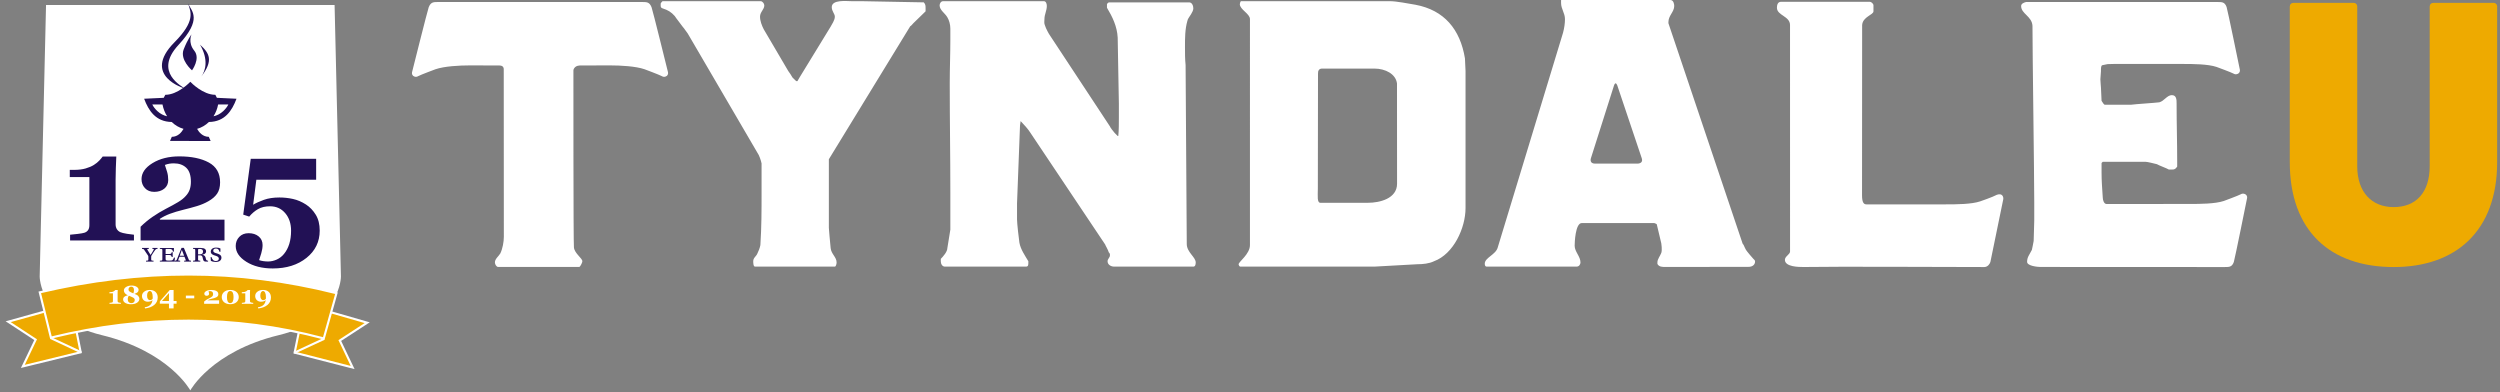
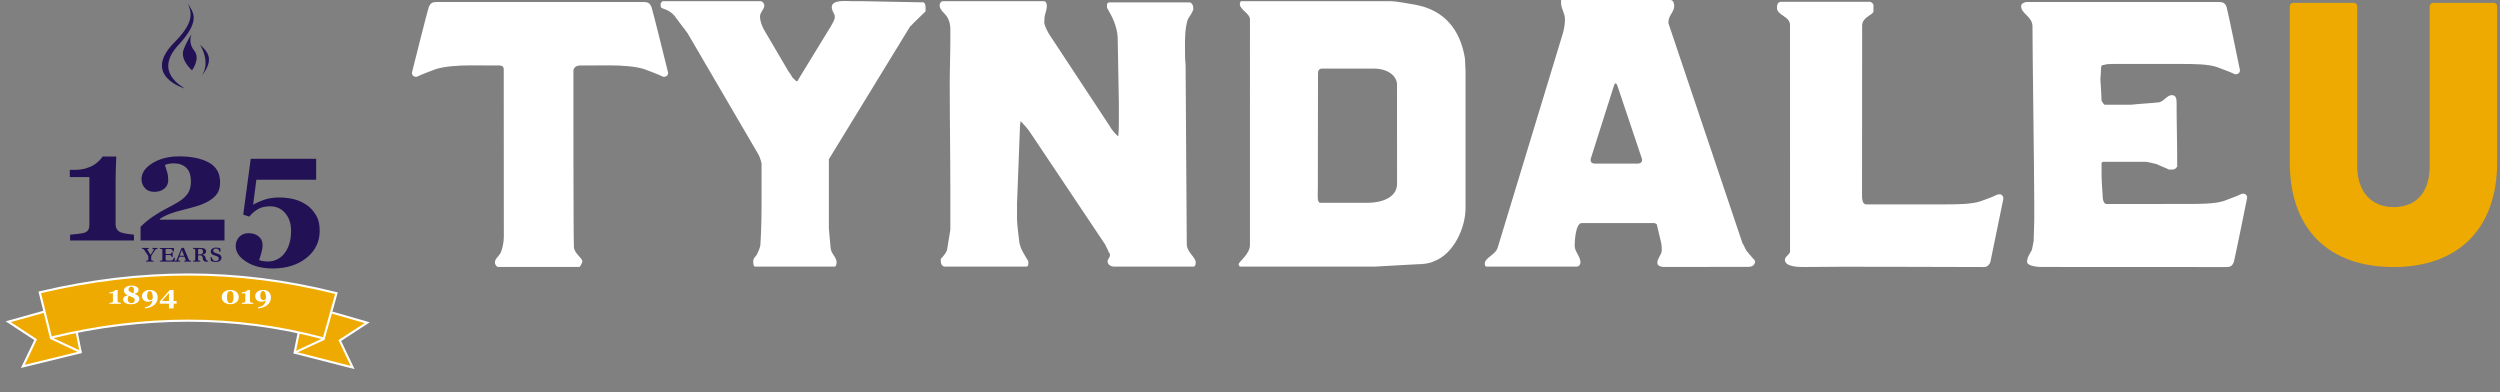
<svg xmlns="http://www.w3.org/2000/svg" viewBox="0 0 880 138">
  <rect x="0" y="0" width="880" height="138" fill="#808080" stroke="none" />
  <g fill="none" fill-rule="evenodd">
    <path fill="#fff" d="M235.144 25.47c.102.574-.134 1.211-.781 1.448-.547.205-.917.174-1.462-.145-.757-.431-6.008-2.396-6.008-2.396-3.1-1.064-8.362-1.358-12.128-1.358 0 0-10.657.03-10.685.03-.208 0-1.099.087-1.612.56-.512.477-.629.955-.629 1.166 0 0-.028 60.855.18 62.331.211 2.096 2.97 3.801 2.97 4.855 0 .421-.65 1.8-1.071 2.007H175.353c-.632 0-1.145-.956-1.145-1.586 0-1.262 1.259-2.099 1.89-3.152.837-1.68 1.254-4.198 1.254-5.875 0-.632-.035-56.515-.035-58.824 0-.213.129-1.439-1.474-1.482-.011 0-10.427-.03-10.427-.03-3.775 0-9.033.294-12.135 1.358 0 0-5.259 1.964-6.02 2.396-.545.319-.919.35-1.465.145-.638-.236-.877-.874-.772-1.448 0 0 5.497-21.941 5.881-22.925.8-2.063 2.023-1.778 3.381-1.839 4.902-.013 66.785-.013 71.684 0 1.354.061 2.58-.224 3.376 1.839.381.984 5.797 22.925 5.797 22.925zM325.806 3.986c-.651.63-3.668 3.566-4.315 4.197-.215.211-.863 1.047-1.082 1.047l-28.652 46.826V80.201c0 .209.423 5.251.631 7.138.214 2.102 2.097 3.149 2.097 5.043 0 .416-.209 1.469-.63 1.469h-28.09c-.627 0-.627-1.469-.627-1.89 0-1.259 1.047-1.678 1.462-2.731.424-.84.842-1.891 1.053-2.939.42-6.51.42-11.967.42-18.688V57.527c-.21-1.053-.841-2.938-1.472-3.776l-24.542-41.999c-.218-.204-1.295-1.888-1.727-2.305-.432-.632-2.589-3.356-2.804-3.784-1.296-1.463-2.376-2.094-4.318-2.724-.65-.212-.65-.629-.65-1.051v-.627c0-.21.65-.845.65-.845h34.535c.648 0 1.292.845 1.292 1.472 0 1.469-1.509 2.312-1.509 3.985 0 1.477.648 3.152 1.295 4.414l8.636 14.697c.212.209 1.294 1.891 1.506 2.309.211.212 1.296 1.261 1.296 1.261h.433l.86-1.471 10.794-17.638c.433-.84 1.515-2.312 1.515-3.574 0-1.043-1.083-1.886-1.083-3.359 0-2.725 5.178-2.098 6.909-2.098h3.453c3.236 0 18.779.418 22.011.418.651.633.651 1.262.651 2.104zm91.523 18.897l.411 62.99c0 2.937 3.153 4.614 3.153 6.508 0 .839-.215 1.469-.841 1.469h-27.884c-1.043 0-2.303-.63-2.303-1.89 0-.841.838-1.259.838-2.101 0-.418 0-.63-.42-1.048-.206-.844-1.254-2.521-1.254-2.729l-26.416-39.474c-.635-1.046-2.306-2.939-3.356-3.984l-.209 1.465-1.052 27.506v5.666c0 1.257.631 6.931.84 8.191.421 2.308 1.889 4.408 3.143 6.509v.421c0 .839 0 1.469-.838 1.469h-28.511c-1.042 0-1.467-1.052-1.467-1.89v-.841c.84-.837 2.307-2.52 2.307-3.781l1.052-6.506V67.816c0-12.803-.213-25.615-.213-38.426 0-5.248.213-10.288.213-15.325v-3.992c0-1.467-.426-2.939-1.052-3.982-.84-1.475-2.725-2.523-2.725-4.203 0-.627.418-1.472 1.257-1.472h35.431c.84 0 1.049 1.051 1.049 1.681 0 1.68-.84 2.939-.84 4.619 0 .634-.209 1.469.211 2.309.209.839 1.466 3.15 1.675 3.358l21.175 32.125c0 .212 1.257 1.891 1.679 2.314.206.204 1.047 1.05 1.047 1.05h.211c.206-1.893.206-4.618.206-6.507v-4.835c0-3.358-.417-19.733-.417-23.305-.215-3.994-1.886-7.353-3.774-10.499V1.467c0-.206.629-.633.629-.633h28.3c1.047 0 1.469 1.262 1.469 2.104 0 1.261-1.469 2.934-1.889 3.777 0 .208-.208.418-.208.634-.841 2.937-.841 6.089-.841 9.236 0 2.097 0 4.2.215 6.299zm98.54 50.39c0 6.927-4.191 16.167-11.11 18.687-1.676.838-3.979 1.051-5.87 1.051l-15.09.839h-47.175c-.42 0-.628-.63-.628-.839 0-.844 3.986-3.571 3.986-6.721V6.715c0-1.886-3.566-3.36-3.566-5.249 0-.206.208-1.051.417-1.051H489.247c2.305 0 6.497.845 9.012 1.261 10.07 1.891 15.727 8.609 17.406 18.897 0 .841.203 3.78.203 4.41zm-24.102-8.609s-.024-34.431-.024-35.274c-.42-3.357-4.108-5.248-7.944-5.248h-18.45c-1.049 0-1.479.773-1.412 1.891 0 3.449-.056 40.31-.056 40.31 0 2.654-.381 5.195 1.048 5.041h16.565c4.192 0 10.274-1.473 10.274-6.72zm126.018 27.407c0 .842-.634 1.928-2.511 1.867h-2.043c-7.744 0-15.479.023-23.218.023h-3.866c-.918 0-2.149.038-2.733-1.048v-.632c0-1.049 1.001-2.248 1.365-3.261.372-1.006 0-3.357 0-3.357l-1.596-6.721s-.223-.213-.448-.213c0-.211-.689-.211-.689-.211h-25.257c-2.28 0-2.506 6.933-2.506 7.988 0 2.093 2.05 3.776 2.05 5.875 0 .63-.457 1.469-1.367 1.469h-31.637c-.685 0-.685-.839-.685-1.052 0-2.097 3.87-3.148 4.555-5.664l22.988-75.587c.454-1.684.683-3.364.683-4.832 0-2.099-1.37-3.567-1.37-5.665V0h38.464c1.136 0 1.366 1.467 1.366 2.096 0 2.103-2.043 3.363-2.043 5.667v.42l25.943 77.06s.224.838.453.838c.226.63.908 1.885.908 1.885.231.422 2.28 2.848 2.507 3.052.456.422.687.636.687 1.052zm-41.346-34.476s2.079 0 1.479-1.835l-8.606-25.616s-.598-1.832-1.197 0l-8.133 25.623s-.597 1.831 1.477 1.831zm128.713 12.543l-4.534 22.078c-.176.609-.893 1.783-2.161 1.783-10.548 0-53.001-.223-62.642-.02h-1.24c-1.256 0-6.288 0-6.288-2.519 0-1.257 1.813-1.887 1.813-2.939l-.009-79.707c0-3.152-4.61-3.356-4.61-6.088 0-.839.207-2.099 1.466-2.099H658.2c.416 0 1.259.634 1.259 1.26V3.986c0 1.262-3.781 1.886-3.986 4.828 0 3.246-.037 56.793-.037 59.972 0 2.598.686 3.152 1.522 3.152h27.978c3.768 0 9.025-.028 12.071-1.053 0 0 4.414-1.505 5.895-2.321 1.952-.715 2.374.82 2.248 1.574zm85.836-.462s-4.349 21.595-4.678 22.544c-.695 1.996-1.937 1.717-3.287 1.78-3.978.007-64.858-.032-64.858-.032-.832 0-4.626-.326-4.626-1.8 0-1.68.843-2.518 1.68-4.2.212-.833.418-2.093.632-3.149 0-1.048.206-5.875.206-7.136v-6.508c0-9.446-.626-52.663-.626-62.115-.212-3.357-3.989-4.196-3.989-6.925 0-.846.922-1.223 1.759-1.436 4.656 0 63.387-.004 67.282.007 1.352.061 2.59-.216 3.284 1.777.341.946 4.684 22.146 4.684 22.146.072.557-.199 1.167-.851 1.401-.556.19-.933.16-1.451-.145-.739-.419-5.906-2.319-5.906-2.319-3.044-1.025-8.301-1.054-12.076-1.054h-24.056l-2.25.059-1.789.369c-.623 0-.533 1.834-.533 2.043 0 .42-.206 2.522-.206 2.94 0 .631.206 2.729.206 2.935 0 .634.209 3.782.209 4.621.211.213.631 1.161 1.052 1.377h9.434c1.466-.216 8.383-.635 9.847-.845 1.682-.416 2.732-2.523 4.407-2.523 1.676 0 1.676 1.683 1.676 2.944 0 7.564.209 13.181.209 20.737v1.471c-.626.841-.843 1.048-1.885 1.048h-1.045c-.631-.419-3.567-1.468-4.199-1.89-.835-.208-3.356-.84-3.984-.84h-15.091l-.42.418V60.672c0 3.149.211 5.458.42 8.823 0 1.049.488 2.312 1.327 2.312 2.015 0 29.214-.015 29.214-.015 3.775 0 9.033-.029 12.08-1.051 0 0 5.159-1.905 5.894-2.324.525-.301.903-.335 1.458-.141.653.229.924.843.847 1.399z" />
    <path fill="#ea0" d="M806 57.042V2.344C806 1.538 806.541 1 807.35 1h21.049c.81 0 1.349.538 1.349 1.344V58.521c0 9.138 5.128 14.38 12.818 14.38 7.961 0 12.684-5.242 12.684-14.38V2.344c0-.806.54-1.344 1.349-1.344h21.049C878.46 1 879 1.538 879 2.344v54.698C879 81.368 864.428 94 842.567 94 820.304 94 806 81.368 806 57.042" />
    <g transform="translate(13 1)">
-       <path fill="#fff" d="M107.011 96.355L104.775.758H3.205L.969 96.354S.897 111.652 22.8 116.957c23.782 5.757 31.191 19.458 31.191 19.458s7.408-13.701 31.189-19.458c21.903-5.304 21.831-20.602 21.831-20.602" />
      <g fill="#215" fill-rule="nonzero">
-         <path d="M37.735 33.754l6.903-.324.541-1.059c4.35 0 8.462-4.22 8.809-4.583l.005.001c.347.364 4.462 4.582 8.811 4.582l.538 1.059 6.904.324c-1.573 4.221-4.104 8.102-9.709 8.187-1.18 1.146-2.596 1.986-4.16 2.418.658 1.172 1.964 2.802 4.121 2.802l.64 1.459H46.842l.64-1.459c2.159 0 3.461-1.631 4.121-2.802-1.562-.432-2.98-1.273-4.159-2.418-5.603-.085-8.135-3.965-9.709-8.187zm24.426 6.178c1.223-.27 2.384-.854 3.435-1.829.724-.67 1.449-1.577 1.783-2.341h-3.593c-.287 1.528-.849 2.939-1.625 4.17zm-21.557-4.17c.338.765 1.059 1.67 1.783 2.341 1.051.974 2.212 1.559 3.436 1.829-.777-1.231-1.338-2.642-1.626-4.17z" />
        <path d="M57.401 14.717c3.078 5.266 1.944 9.191.462 11.211 4.308-5.604 2.924-8.155-.462-11.211m-2.811 9.042c-.083.077 3.105-4.088.779-6.941-2.327-2.852-.949-5.705-.949-5.705s-1.292 1.541-2.758 5.243c-1.466 3.701 2.928 7.403 2.928 7.403m-4.741-8.969c8.459-9.125 4.608-11.826 3.437-14.371-.081-.18-.1-.187-.041-.009.929 2.843 2.611 5.978-4.832 13.481-11.739 11.832 3.664 16.259 3.521 16.259-.432-.641-11.14-5.59-2.086-15.36" />
      </g>
    </g>
    <path fill="#215" fill-rule="nonzero" d="M52.39 87.284v.309l-.414.037c-.17.01-.212.096-.127.23.308.528.828 1.345 1.145 1.864h.022c.435-.682.838-1.326 1.103-1.845.095-.154.063-.24-.095-.25l-.393-.037v-.309h1.824v.309c-.509.037-.615.114-.891.479-.318.404-.816 1.183-1.219 1.835-.085.146-.127.27-.127.471v.864c0 .48.064.491.825.529v.307h-2.651v-.307c.776-.038.828-.049.828-.529v-.835c0-.191-.032-.317-.095-.423-.413-.662-.923-1.402-1.389-2.065-.191-.259-.308-.298-.753-.325v-.309zm8.823 0v1.269h-.353c-.135-.788-.549-.933-1.424-.933h-.877c-.207 0-.268.077-.268.24v1.557h1.158c.754 0 .9-.126.986-.635h.353v1.682h-.353c-.086-.519-.233-.711-.986-.711h-1.158v1.345c0 .558.135.644 1.278.644.647 0 .999-.048 1.206-.212.172-.144.389-.566.463-.863h.353l-.181 1.411h-5.15v-.307c.828-.029.888-.049.888-.529V88.13c0-.499-.072-.499-.888-.536v-.309h4.954zm1.945 3.093c-.158.374-.318.768-.403 1.057-.042.164-.032.288.191.299l.477.038v.307h-1.963v-.307c.531-.029.659-.096.806-.433.382-.923 1.198-2.968 1.633-4.082h.828c.478 1.124 1.326 3.159 1.729 4.158.139.318.308.336.786.356v.307h-2.439v-.307l.424-.029c.201-.028.201-.115.149-.27-.107-.278-.318-.787-.435-1.095H63.158zm.86-2.391h-.022c-.201.557-.519 1.488-.731 2.025h1.547c-.211-.528-.604-1.526-.794-2.025zm5.703 3.255c0 .48.064.491.785.529v.307h-2.556v-.307c.721-.038.775-.049.775-.529v-3.112c0-.499-.064-.499-.775-.536v-.309h2.715c1.358 0 1.866.472 1.866 1.211 0 .71-.572 1.046-1.326 1.152v.038c.901.145 1.103.645 1.221 1.238.074.366.137.529.254.654.117.135.371.192.561.192v.307h-.805c-.489 0-.753-.182-.901-.566-.108-.287-.158-.624-.234-.933-.127-.489-.327-.71-.975-.71h-.605v1.374zm0-1.72h.657c.691 0 1.082-.268 1.082-.94 0-.807-.604-.961-1.113-.961-.466 0-.626.039-.626.289zm7.537-.892c-.201-.826-.573-1.143-1.241-1.143-.615 0-.955.288-.955.768 0 .596.669.778 1.167.913.933.288 1.718.596 1.718 1.537 0 .807-.583 1.508-2.058 1.508-.53 0-1.282-.144-1.675-.422l-.074-1.307h.318c.244.864.678 1.393 1.516 1.393.637 0 1.05-.289 1.05-.826 0-.596-.561-.855-1.113-1.019-.869-.249-1.717-.557-1.717-1.45 0-.825.669-1.431 1.919-1.431.563 0 1.114.115 1.475.316v1.162h-.331z" />
    <g fill="#215" transform="translate(24 55)">
      <path d="M55.023 29.646H25.485v-4.831c1.292-1.281 2.707-2.451 4.244-3.51 1.538-1.058 3.097-1.997 4.68-2.816 1.692-.872 3.112-1.65 4.257-2.335 1.147-.684 2.047-1.401 2.701-2.149.654-.694 1.123-1.45 1.406-2.269.282-.818.422-1.735.422-2.75 0-2.26-.546-3.906-1.639-4.937-1.094-1.032-2.542-1.548-4.345-1.548-.565 0-1.098.04-1.598.12-.502.08-1.025.227-1.572.44.272.801.536 1.628.789 2.482.254.854.382 1.806.382 2.856 0 1.264-.463 2.269-1.389 3.015-.928.748-2.109 1.121-3.543 1.121-1.362 0-2.448-.436-3.255-1.308-.808-.872-1.212-1.93-1.212-3.176 0-2.171 1.289-4.048 3.869-5.632C32.262.837 35.405.045 39.111.045c4.288 0 7.752.721 10.395 2.162 2.643 1.441 3.965 3.763 3.965 6.966 0 1.654-.351 2.99-1.049 4.003-.699 1.014-1.73 1.905-3.093 2.67-1.217.694-2.565 1.264-4.046 1.709s-3.066.872-4.755 1.281c-1.799.445-3.365.917-4.7 1.414-1.335.498-2.52 1.094-3.556 1.789v.293h22.75zm28.692-12.651c1.362.89 2.507 2.086 3.432 3.59.927 1.504 1.389 3.368 1.389 5.592 0 3.914-1.549 7.113-4.646 9.595-3.097 2.482-7.053 3.724-11.866 3.724-3.724 0-6.83-.784-9.319-2.35-2.489-1.565-3.733-3.415-3.733-5.551 0-1.264.414-2.331 1.241-3.203.826-.872 1.93-1.308 3.31-1.308 1.436 0 2.611.378 3.529 1.134.917.756 1.376 1.766 1.376 3.03 0 .889-.154 1.859-.463 2.909s-.563 1.851-.763 2.402c.436.16.943.28 1.526.361s1.127.12 1.635.12c1.036 0 2.052-.227 3.052-.681.998-.452 1.853-1.116 2.561-1.988.817-.997 1.434-2.174 1.853-3.536.417-1.361.627-2.905.627-4.631 0-2.509-.687-4.568-2.061-6.178-1.375-1.61-3.152-2.415-5.335-2.415-1.692 0-3.111.333-4.256 1.001-1.147.668-2.174 1.544-3.083 2.629l-2.106-.694L64.259.902h23.024v7.367H66.236l-1.13 8.806c.981-.604 2.244-1.182 3.787-1.733 1.544-.551 3.36-.828 5.449-.828 1.617 0 3.21.173 4.781.521 1.572.345 3.102.999 4.591 1.96zM23.153 29.646H.672v-2.029c.546-.036 1.414-.125 2.602-.267 1.19-.143 2.003-.284 2.439-.428.546-.177.972-.48 1.282-.908.309-.428.463-1.014.463-1.762V7.332H.563V4.797h1.498c1.581 0 2.947-.169 4.101-.508 1.154-.338 2.112-.748 2.874-1.228.781-.497 1.421-1.014 1.921-1.548.499-.534.894-1.005 1.185-1.414h4.796c-.054 1.157-.109 2.509-.163 4.057-.054 1.548-.082 2.935-.082 4.164v15.641c0 .641.141 1.197.422 1.668.283.472.686.832 1.212 1.081.472.213 1.263.409 2.372.588 1.108.178 1.925.285 2.452.321z" />
    </g>
    <g fill-rule="nonzero" stroke="#fff" stroke-width=".75" transform="translate(3 97)">
      <g transform="translate(0 10.323)">
        <path fill="#ea0" d="M9.542 12.246l-9.658-6.326.796-.222 11.434-3.193L22.036-.254l3.36 16.92-20.358 4.986z" />
        <path d="M14.808 11.648l10.761 5.047" />
      </g>
      <g transform="translate(99.967 10.323)">
        <path fill="#ea0" d="M16.638 12.535l9.641-6.267-.789-.227-11.44-3.298L4.076.51.745 16.807l20.414 5.236z" />
        <path d="M11.11 11.961L.57 16.852" />
      </g>
      <path fill="#ea0" d="M11.369 5.818C28.924 1.69 46.267-.375 63.395-.375c17.13 0 34.351 2.162 51.66 6.487l.374.093-4.463 15.93-.358-.095c-15.468-4.108-31.206-6.162-47.213-6.162-16.01 0-32.044 1.96-48.103 5.879l-.363.089-3.929-15.941z" />
    </g>
    <g fill="#fff" transform="translate(38 100)">
      <path d="M4.553 6.933H.541v-.334c.097-.006.252-.021.464-.044s.357-.047.435-.07c.097-.029.173-.079.229-.149.056-.07.083-.167.083-.29V3.26H.521v-.417h.267c.282 0 .526-.028.732-.084s.377-.123.514-.202c.139-.082.254-.167.343-.255.089-.088.16-.165.211-.232h.857c-.01.19-.02.412-.029.668-.009.254-.015.482-.015.686v2.574c0 .105.025.197.076.275.05.077.122.137.216.178.085.035.226.067.424.097.198.03.344.047.437.053v.332z" />
      <g fill-rule="nonzero">
        <path d="M11.06 5.188c0 .54-.267.992-.8 1.358-.533.366-1.258.55-2.177.55-.82 0-1.483-.157-1.989-.471s-.758-.715-.758-1.204c0-.378.136-.689.406-.934.27-.245.698-.429 1.281-.552-.467-.19-.819-.431-1.057-.721s-.357-.613-.357-.971c0-.489.259-.899.776-1.23.518-.331 1.157-.497 1.919-.497.74 0 1.338.146 1.797.439.459.293.689.656.689 1.09 0 .334-.125.614-.374.842-.25.227-.622.408-1.119.542.622.203 1.072.451 1.35.745.274.296.413.634.413 1.014zm-1.63.444c0-.205-.049-.375-.146-.51-.097-.135-.237-.256-.419-.364-.181-.105-.413-.214-.694-.326-.281-.11-.548-.224-.802-.338-.108.114-.201.285-.282.514-.082.229-.122.471-.122.726 0 .431.115.768.346 1.011.231.243.534.365.911.365s.672-.1.887-.299c.214-.199.321-.46.321-.779zm-.271-3.595c0-.34-.084-.614-.25-.824-.167-.209-.399-.314-.696-.314-.281 0-.515.09-.698.269-.184.179-.277.407-.277.686 0 .193.04.355.121.485.081.131.196.244.345.341.136.091.327.19.575.299.248.108.468.206.662.294.071-.146.125-.325.163-.538.036-.214.055-.446.055-.698zM17.519 4.7c0 1.066-.399 1.938-1.196 2.617-.797.678-1.887 1.099-3.268 1.263l-.112-.435.516-.079c.399-.103.729-.234.992-.396.262-.161.477-.349.647-.563.175-.22.308-.452.399-.698.091-.246.158-.5.204-.761-.285.226-.561.374-.83.446-.267.071-.568.107-.902.107-.28 0-.54-.05-.783-.149-.243-.099-.454-.235-.632-.409-.181-.176-.323-.387-.426-.635-.103-.247-.153-.516-.153-.807 0-.617.262-1.13.788-1.535.525-.406 1.182-.609 1.969-.609.852 0 1.531.239 2.033.717.502.478.753 1.121.753 1.926zm-1.775.241c0-.04.001-.09.004-.148.003-.059.005-.116.005-.172 0-.703-.093-1.241-.28-1.615-.186-.373-.429-.561-.727-.561-.288 0-.523.143-.702.427-.18.284-.27.694-.27 1.23 0 .469.091.843.274 1.12.183.279.424.418.722.418.189 0 .361-.033.52-.102.158-.066.307-.193.442-.377 0-.015.001-.041.005-.077s.006-.083.006-.143zm8.408 1.948h-1.046v1.666h-1.629V6.889h-3.219V6.08l3.491-3.994h1.358v3.875h1.046v.928zm-2.675-.928V3.135l-2.471 2.826z" />
      </g>
-       <path d="M30.376 5.021h-2.948v-.972h2.948zm8.748 1.912h-5.272v-.796c.231-.211.483-.403.757-.577.274-.175.552-.329.836-.464.301-.144.555-.271.759-.385.204-.112.366-.23.483-.354.116-.114.2-.238.251-.373.05-.135.075-.286.075-.453 0-.372-.097-.643-.292-.813s-.454-.256-.776-.256c-.102 0-.196.007-.285.021-.089.013-.183.037-.281.072.049.132.095.269.141.409.046.14.067.297.067.47 0 .208-.082.374-.248.497-.165.123-.376.184-.632.184-.242 0-.437-.071-.581-.215-.145-.144-.216-.317-.216-.523 0-.356.23-.666.69-.927.461-.261 1.021-.392 1.683-.392.765 0 1.384.119 1.855.356.472.237.708.62.708 1.147 0 .271-.063.492-.187.658-.125.168-.309.314-.552.439-.217.115-.458.209-.722.281-.264.074-.547.145-.848.211-.321.074-.601.151-.839.233s-.451.181-.635.294v.049h4.061z" />
      <path fill-rule="nonzero" d="M45.316 2.837c.246.234.429.502.547.802.118.301.177.612.177.934 0 .385-.074.73-.221 1.04-.148.309-.35.57-.606.784-.269.223-.582.393-.938.51s-.766.176-1.23.176c-.491 0-.923-.069-1.297-.207-.374-.137-.687-.318-.935-.545-.246-.222-.434-.484-.562-.786-.127-.302-.193-.625-.193-.972 0-.342.061-.66.183-.953.121-.293.309-.559.561-.795.245-.231.559-.417.938-.557.379-.139.815-.209 1.308-.209.51 0 .954.072 1.333.216.379.144.692.33.934.562zm-1.371 3.274c.094-.196.161-.416.202-.657.04-.242.061-.535.061-.882 0-.31-.02-.59-.057-.839-.036-.249-.099-.47-.187-.663-.091-.199-.21-.354-.36-.462-.149-.108-.331-.163-.549-.163-.221 0-.406.054-.554.161-.149.106-.271.259-.366.454-.084.18-.146.398-.184.657-.039.26-.059.545-.059.854 0 .326.018.603.051.831.034.229.097.448.189.659.081.19.197.345.35.461.151.118.34.176.564.176.207 0 .387-.053.54-.158.153-.104.272-.247.36-.429z" />
      <path d="M51.143 6.933h-4.012v-.334c.097-.006.252-.021.464-.044.212-.023.357-.047.435-.07.097-.029.174-.079.229-.149.056-.07.083-.167.083-.29V3.26H47.111v-.417h.267c.282 0 .526-.028.732-.084.205-.056.376-.123.513-.202.14-.082.254-.167.343-.255s.16-.165.211-.232h.856c-.009.19-.02.412-.029.668-.009.254-.015.482-.015.686v2.574c0 .105.025.197.076.275.05.077.122.137.216.178.084.035.225.067.423.097.197.029.344.047.438.053v.332z" />
      <path fill-rule="nonzero" d="M57.372 4.7c0 1.066-.399 1.938-1.196 2.617-.797.678-1.886 1.099-3.268 1.263l-.111-.435.515-.079c.4-.103.73-.234.992-.396.263-.161.478-.349.647-.563.175-.22.308-.452.399-.698.091-.246.158-.5.204-.761-.285.226-.561.374-.83.446-.267.071-.569.107-.902.107-.279 0-.54-.05-.783-.149-.242-.1-.454-.235-.632-.409-.181-.176-.324-.387-.426-.635-.103-.247-.152-.516-.152-.807 0-.617.263-1.13.788-1.535.525-.406 1.182-.609 1.969-.609.852 0 1.531.239 2.033.717.502.478.752 1.121.752 1.926zm-1.775.241c0-.04.002-.09.005-.148.003-.058.005-.116.005-.172 0-.703-.093-1.241-.281-1.615-.186-.373-.429-.561-.726-.561-.289 0-.523.143-.703.427s-.27.694-.27 1.23c0 .469.091.843.276 1.12.183.279.424.418.722.418.189 0 .361-.033.52-.102.158-.066.307-.193.443-.377 0-.015.001-.041.004-.077.004-.036.005-.083.005-.143z" />
    </g>
  </g>
</svg>